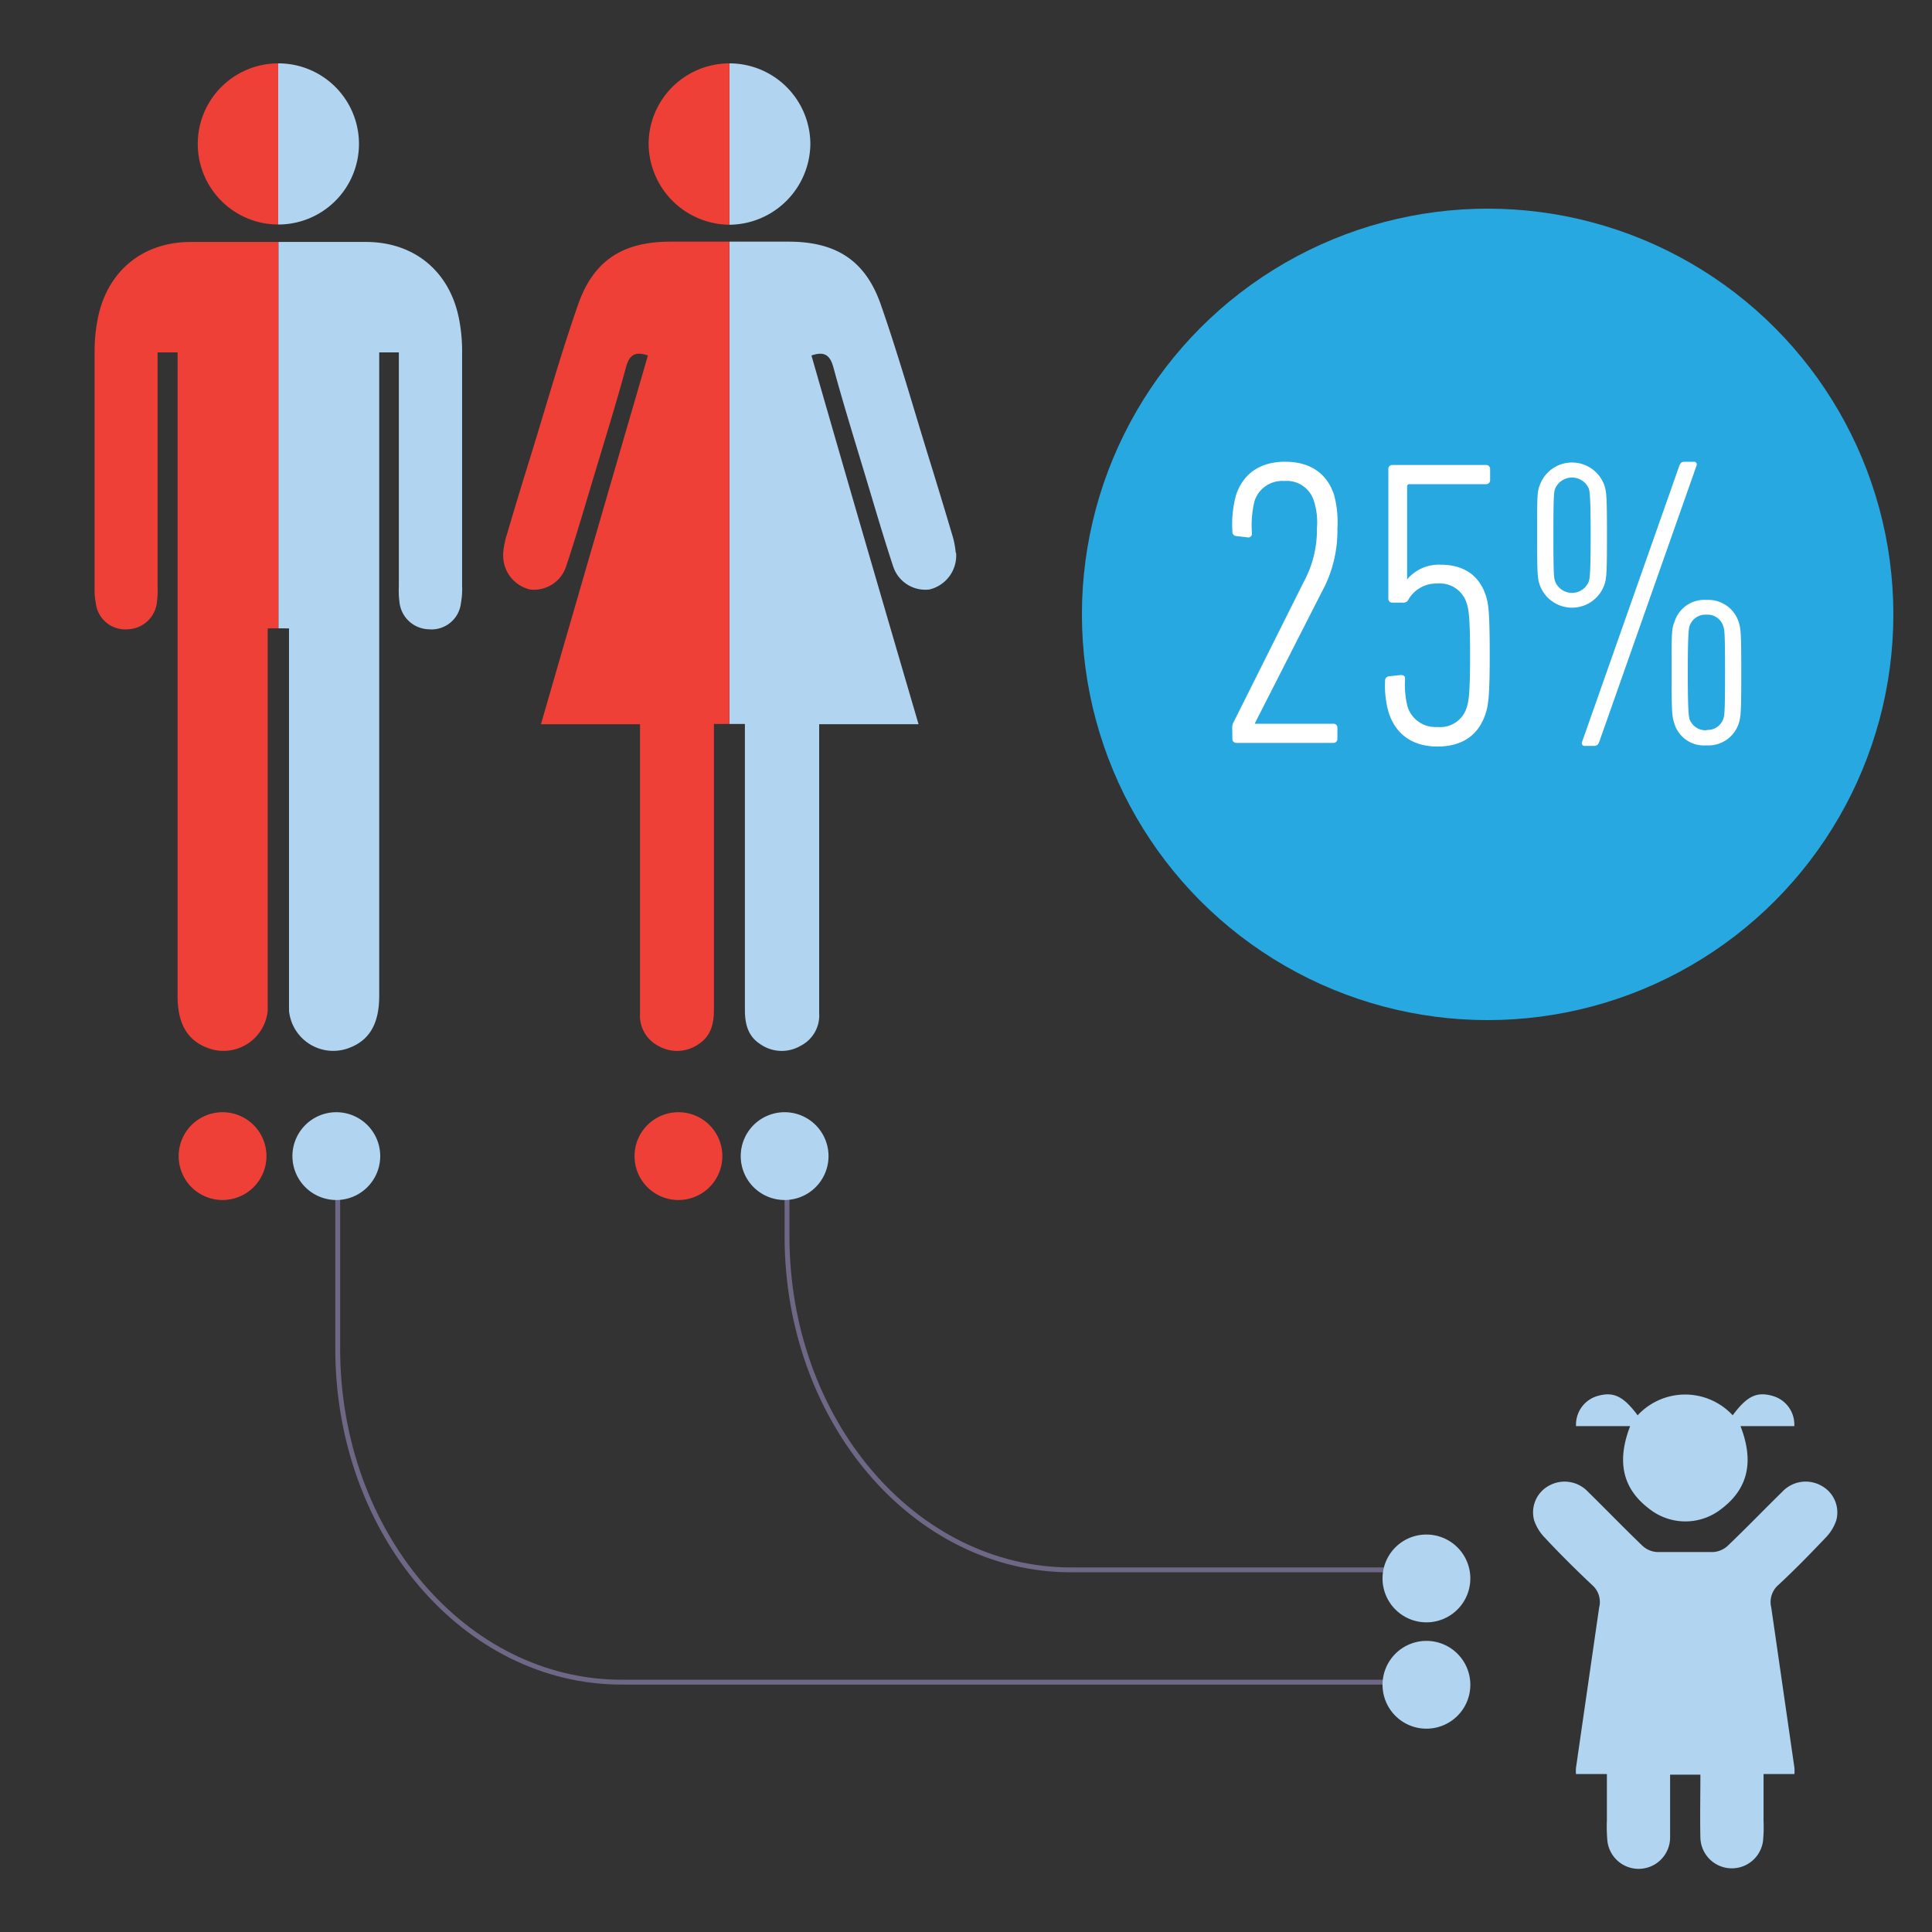
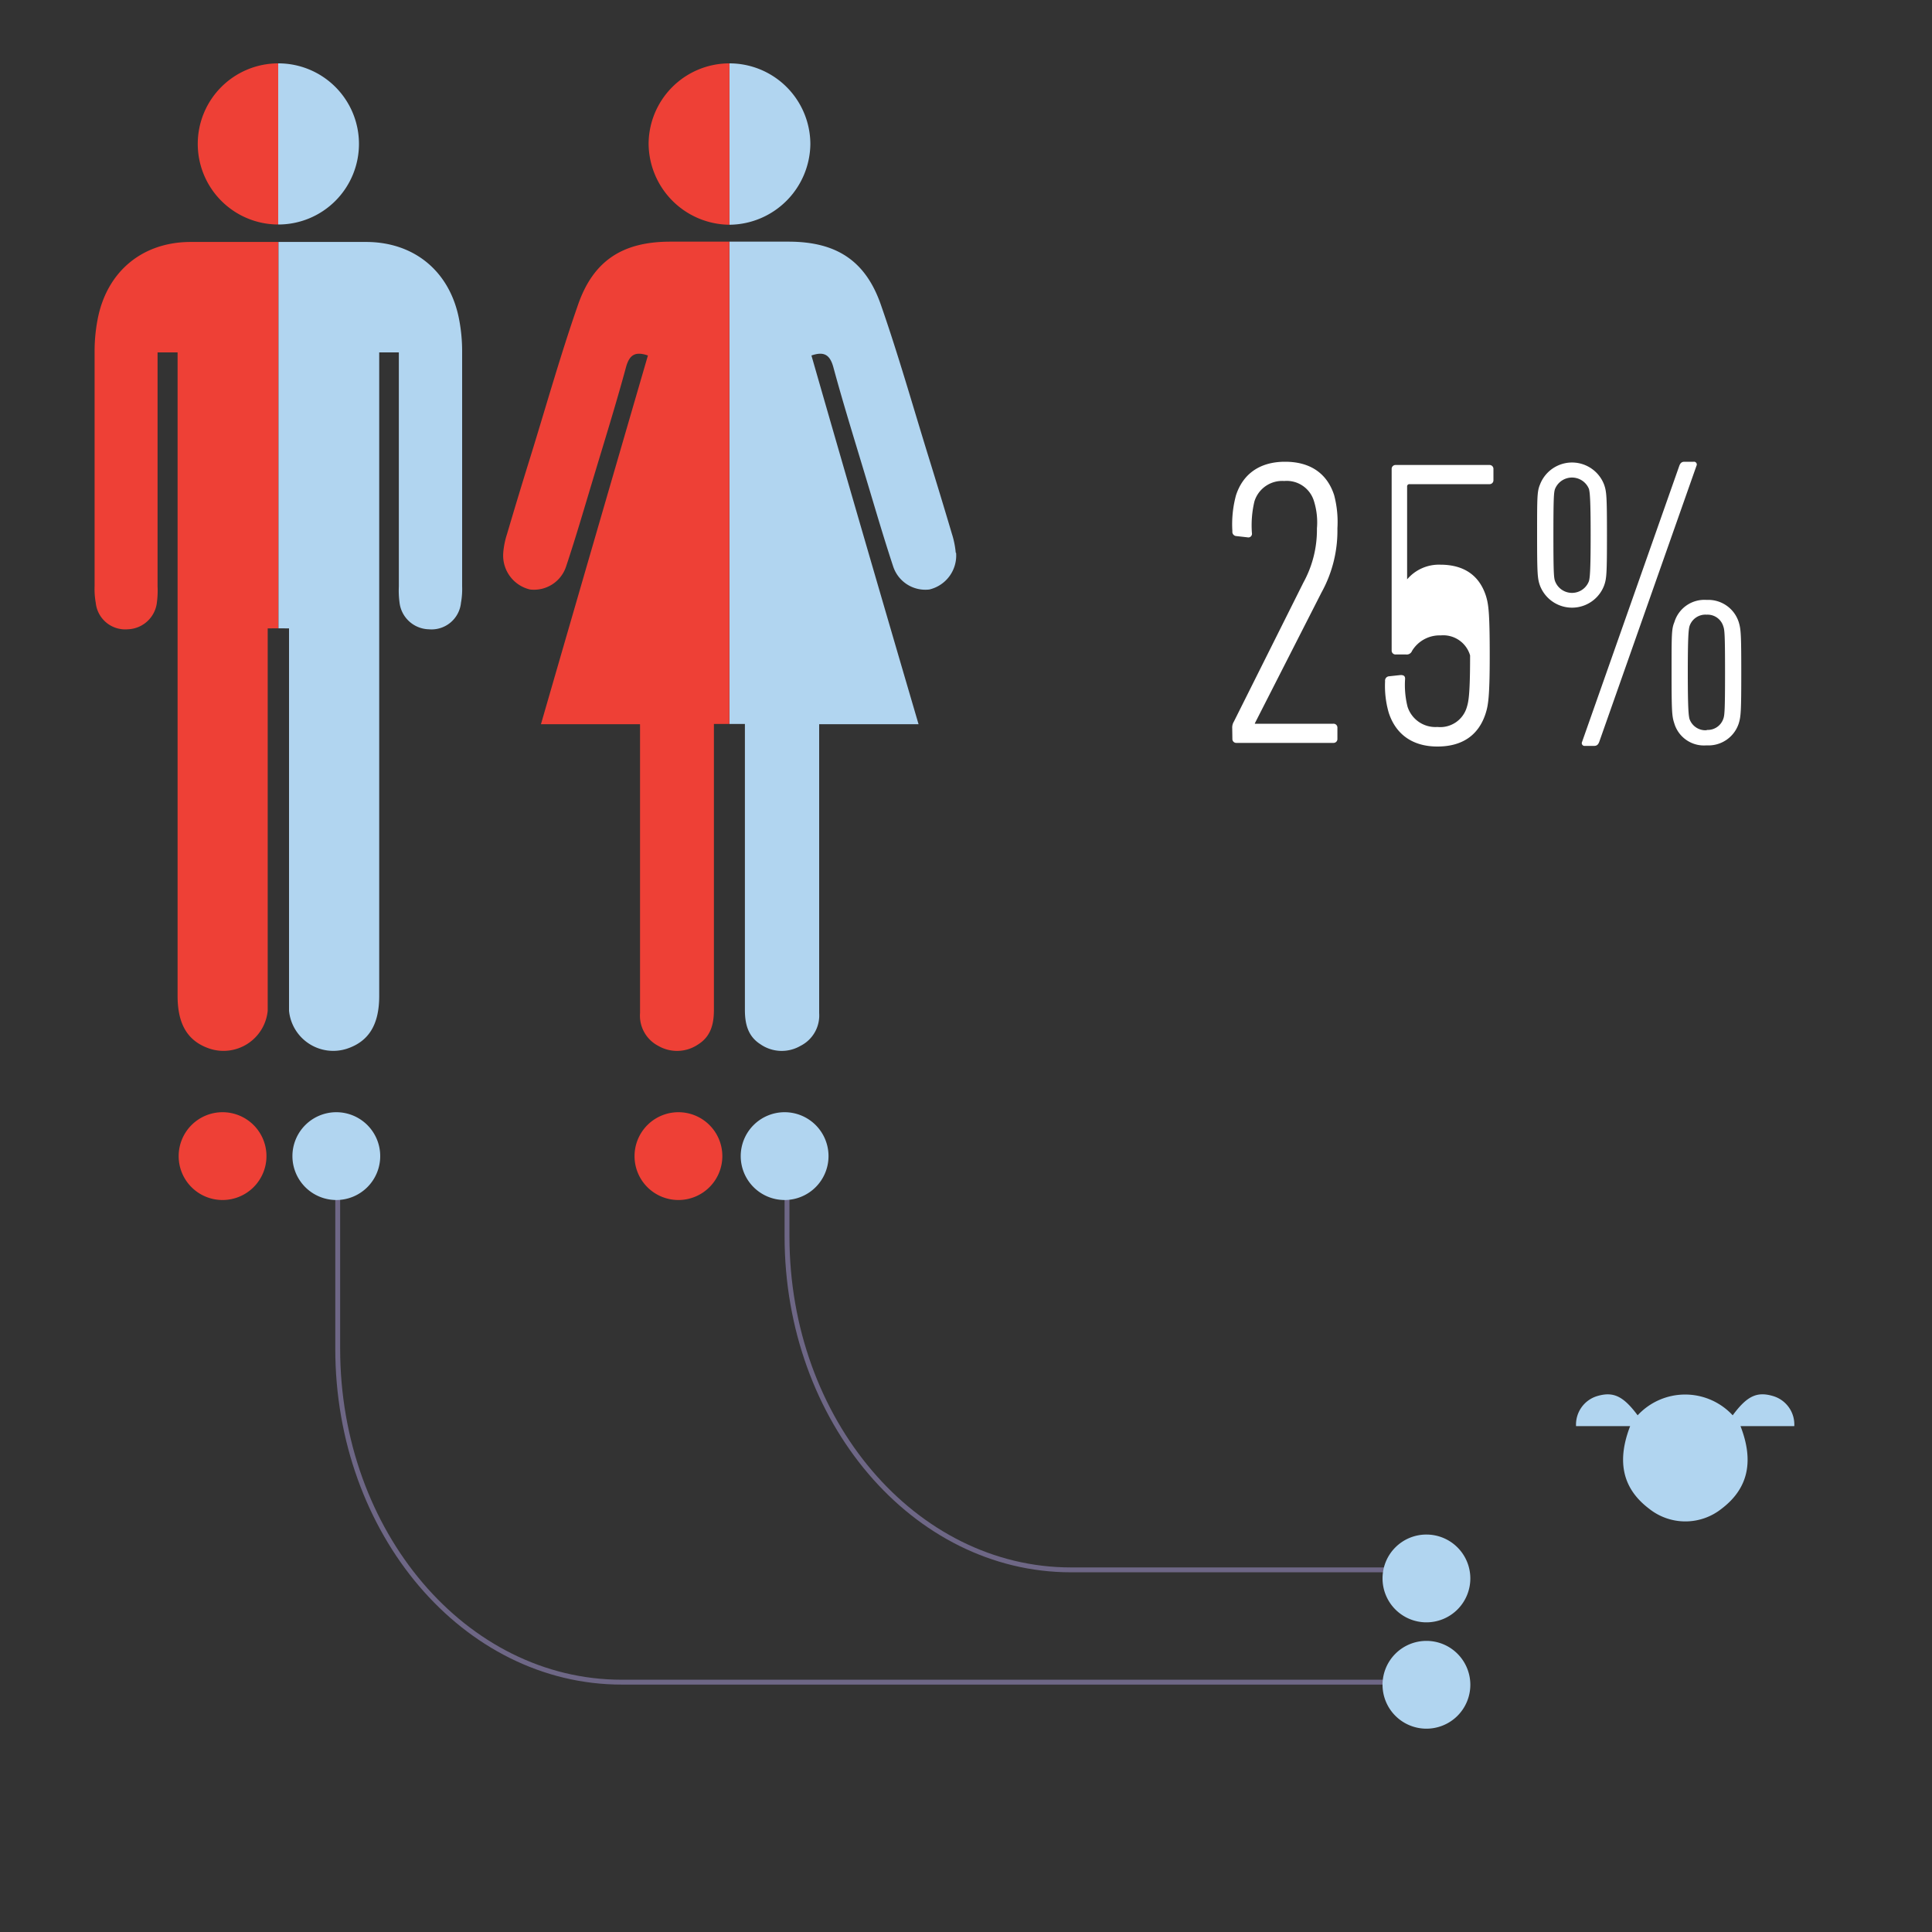
<svg xmlns="http://www.w3.org/2000/svg" id="Layer_1" data-name="Layer 1" viewBox="0 0 250 250">
  <rect x="0" y="0" width="250" height="250" fill="#333333" stroke="none" />
  <defs>
    <style>.cls-1,.cls-3{fill:none;}.cls-2{clip-path:url(#clip-path);}.cls-3{stroke:#6e6786;stroke-width:0.63px;}.cls-4{fill:#b1d5f0;}.cls-5{fill:#ee4036;}.cls-6{fill:#28a8e0;}.cls-7{fill:#fff;}</style>
    <clipPath id="clip-path">
      <rect class="cls-1" x="12.23" y="8.19" width="225.54" height="233.61" />
    </clipPath>
  </defs>
  <title>geneaware-inherit-2</title>
  <g class="cls-2">
    <path class="cls-3" d="M43.7,149.6v24.92c0,23.83,16.45,43.15,36.74,43.15H184.58" />
    <path class="cls-3" d="M101.84,149.6V160c0,23.82,16.45,43.14,36.74,43.14h49.84" />
    <path class="cls-4" d="M46.45,18.62A10.42,10.42,0,0,0,36,8.2V29.05A10.43,10.43,0,0,0,46.45,18.62M59.8,75.92q0-15.26,0-30.53a21.85,21.85,0,0,0-.38-4c-1.14-6.12-5.64-10-11.87-10.08-3.84,0-7.68,0-11.52,0v50H37.4v2.27q0,22.55,0,45.09c0,.71,0,1.43,0,2.13a5.75,5.75,0,0,0,7.47,4.91c2.85-.94,4.2-3.12,4.2-6.84V45.6h2.54v2.07q0,14.11,0,28.22a11.49,11.49,0,0,0,.08,2,3.92,3.92,0,0,0,3.8,3.54A3.83,3.83,0,0,0,59.65,78a10,10,0,0,0,.15-2.12" />
    <path class="cls-5" d="M25.59,18.62A10.42,10.42,0,0,1,36,8.2V29.05A10.43,10.43,0,0,1,25.59,18.62M12.24,75.92q0-15.26,0-30.53a21.85,21.85,0,0,1,.38-4c1.14-6.12,5.64-10,11.87-10.08,3.84,0,7.68,0,11.52,0v50H34.64v47.36c0,.71,0,1.43,0,2.13a5.75,5.75,0,0,1-7.47,4.91c-2.85-.94-4.19-3.12-4.19-6.84q0-40.47,0-80.94V45.6H20.39v2.07q0,14.11,0,28.22a11.49,11.49,0,0,1-.08,2,3.92,3.92,0,0,1-3.79,3.54A3.83,3.83,0,0,1,12.39,78a10,10,0,0,1-.15-2.12" />
    <path class="cls-4" d="M104.86,18.64A10.47,10.47,0,0,0,94.39,8.2V29.08h.09a10.56,10.56,0,0,0,10.38-10.45m18.81,52.88a11.18,11.18,0,0,0-.49-2.42Q121.67,64,120.1,58.94c-2-6.47-3.85-13-6.08-19.4-2-5.86-5.85-8.27-12-8.27H94.39V93.68h2v2q0,17.48,0,35c0,1.81.39,3.41,2,4.44a4.84,4.84,0,0,0,5.2.21A4.4,4.4,0,0,0,106,131.1q0-17.58,0-35.15V93.71h12.86C114.15,77.65,109.54,61.81,105,46c1.61-.55,2.39-.13,2.84,1.53,1.31,4.84,2.81,9.63,4.25,14.43,1.14,3.78,2.24,7.57,3.48,11.32a4.38,4.38,0,0,0,4.69,3,4.51,4.51,0,0,0,3.46-4.73" />
    <path class="cls-5" d="M83.93,18.64A10.46,10.46,0,0,1,94.39,8.2V29.08h-.08A10.56,10.56,0,0,1,83.93,18.64M65.12,71.52a10.61,10.61,0,0,1,.49-2.42q1.5-5.09,3.08-10.16c2-6.47,3.84-13,6.07-19.4,2-5.86,5.85-8.27,12-8.27h7.62V93.68h-2v2q0,17.48,0,35c0,1.81-.39,3.41-2,4.44a4.86,4.86,0,0,1-5.21.21,4.41,4.41,0,0,1-2.35-4.24V93.71H70C74.64,77.65,79.24,61.81,83.84,46c-1.61-.55-2.39-.13-2.84,1.53-1.31,4.84-2.81,9.63-4.25,14.43-1.14,3.78-2.24,7.57-3.49,11.32a4.37,4.37,0,0,1-4.68,3,4.51,4.51,0,0,1-3.46-4.73" />
    <path class="cls-5" d="M28.8,155.28a5.68,5.68,0,1,0-5.68-5.68,5.67,5.67,0,0,0,5.68,5.68" />
    <path class="cls-5" d="M87.79,155.28a5.68,5.68,0,1,0-5.68-5.68,5.67,5.67,0,0,0,5.68,5.68" />
    <path class="cls-4" d="M43.51,155.28a5.68,5.68,0,1,0-5.67-5.68,5.68,5.68,0,0,0,5.67,5.68" />
    <path class="cls-4" d="M101.52,155.28a5.68,5.68,0,1,0-5.67-5.68,5.68,5.68,0,0,0,5.67,5.68" />
    <path class="cls-4" d="M178.9,204.25a5.68,5.68,0,1,0,5.68-5.68,5.67,5.67,0,0,0-5.68,5.68" />
    <path class="cls-4" d="M178.9,218a5.68,5.68,0,1,0,5.68-5.67A5.68,5.68,0,0,0,178.9,218" />
  </g>
-   <circle class="cls-6" cx="192.5" cy="79.5" r="52.5" />
  <path class="cls-7" d="M159.45,94.23a1.46,1.46,0,0,1,.21-.85l9-18a14.14,14.14,0,0,0,1.75-7,9.2,9.2,0,0,0-.37-3.49,3.68,3.68,0,0,0-3.86-2.65,3.76,3.76,0,0,0-3.86,2.65A13.36,13.36,0,0,0,162,69a.47.47,0,0,1-.58.53L160,69.37a.55.55,0,0,1-.53-.63,14.33,14.33,0,0,1,.47-4.66c.9-2.75,3.07-4.33,6.35-4.33s5.45,1.53,6.35,4.33a13.55,13.55,0,0,1,.42,4.29,16.52,16.52,0,0,1-2.06,8.3l-8.62,16.92v.06h10.15a.5.5,0,0,1,.53.53V95.6a.5.5,0,0,1-.53.53H160a.5.5,0,0,1-.53-.53Z" />
-   <path class="cls-7" d="M179.23,88.15a.56.56,0,0,1,.52-.64l1.49-.16c.37,0,.58.11.58.48a11.61,11.61,0,0,0,.31,3.6A3.78,3.78,0,0,0,186,94.07a3.58,3.58,0,0,0,3.8-2.54c.21-.69.43-1.48.43-6.72s-.22-6-.43-6.71a3.62,3.62,0,0,0-3.8-2.59,4.17,4.17,0,0,0-3.71,2,.74.74,0,0,1-.79.47h-1.32a.5.5,0,0,1-.53-.53V60.7a.5.5,0,0,1,.53-.53h12.11a.5.5,0,0,1,.53.53v1.43a.5.5,0,0,1-.53.52H182.4a.29.29,0,0,0-.32.32v12h0a5.39,5.39,0,0,1,4.29-1.9c3.12,0,5.08,1.43,5.92,4.07.32,1.06.48,2.07.48,7.72,0,5.4-.21,6.46-.53,7.46-.9,2.8-3,4.28-6.24,4.28S180.6,95,179.7,92.22A12.42,12.42,0,0,1,179.23,88.15Z" />
+   <path class="cls-7" d="M179.23,88.15a.56.56,0,0,1,.52-.64l1.49-.16c.37,0,.58.11.58.48a11.61,11.61,0,0,0,.31,3.6A3.78,3.78,0,0,0,186,94.07a3.58,3.58,0,0,0,3.8-2.54c.21-.69.43-1.48.43-6.72a3.62,3.62,0,0,0-3.8-2.59,4.17,4.17,0,0,0-3.71,2,.74.74,0,0,1-.79.47h-1.32a.5.5,0,0,1-.53-.53V60.7a.5.5,0,0,1,.53-.53h12.11a.5.5,0,0,1,.53.53v1.43a.5.5,0,0,1-.53.52H182.4a.29.29,0,0,0-.32.32v12h0a5.39,5.39,0,0,1,4.29-1.9c3.12,0,5.08,1.43,5.92,4.07.32,1.06.48,2.07.48,7.72,0,5.4-.21,6.46-.53,7.46-.9,2.8-3,4.28-6.24,4.28S180.6,95,179.7,92.22A12.42,12.42,0,0,1,179.23,88.15Z" />
  <path class="cls-7" d="M199.27,75.77c-.32-.9-.37-1.53-.37-6.5s0-5.66.37-6.56a4.44,4.44,0,0,1,8.3,0c.32.9.37,1.53.37,6.56s-.05,5.6-.37,6.5a4.44,4.44,0,0,1-8.3,0Zm6.34-.58c.11-.42.22-1.11.22-5.92s-.11-5.56-.22-6a2.37,2.37,0,0,0-4.39,0c-.15.42-.21,1.11-.21,6s.06,5.5.21,5.92a2.34,2.34,0,0,0,4.39,0ZM217.3,60.28c.16-.43.37-.53.69-.53h1.16a.36.36,0,0,1,.37.53L206.94,96c-.16.42-.37.52-.69.52h-1.16a.36.36,0,0,1-.37-.52ZM216.3,87c0-5,0-5.61.37-6.51a4.05,4.05,0,0,1,4.18-2.86A4.13,4.13,0,0,1,225,80.53c.27.9.32,1.53.32,6.51s-.05,5.66-.32,6.55a4.12,4.12,0,0,1-4.17,2.86,4,4,0,0,1-4.18-2.86C216.35,92.7,216.3,92.06,216.3,87Zm4.55,7.45A2.13,2.13,0,0,0,223,93c.16-.42.22-1.11.22-6s-.06-5.5-.22-5.93a2.12,2.12,0,0,0-2.16-1.53,2.16,2.16,0,0,0-2.23,1.53c-.1.43-.21,1.11-.21,5.93s.11,5.55.21,6A2.18,2.18,0,0,0,220.85,94.49Z" />
  <path class="cls-4" d="M225.22,184.54c1.66,4.28,1.2,7.93-2.46,10.7a7.52,7.52,0,0,1-9.35,0c-3.67-2.77-4.12-6.42-2.47-10.7h-7a3.85,3.85,0,0,1,2.71-3.88c2.12-.64,3.41,0,5.26,2.48a8.38,8.38,0,0,1,12.3,0c1.86-2.51,3.14-3.12,5.26-2.48a3.84,3.84,0,0,1,2.71,3.88Z" />
-   <path class="cls-4" d="M237.61,196.74a5.88,5.88,0,0,1-1.38,2.24c-2,2.1-4,4.16-6.13,6.13a2.93,2.93,0,0,0-.9,2.9c1,6.91,2,13.84,3,20.76a6,6,0,0,1,0,.79h-4c0,2.09,0,4.06,0,6a18.52,18.52,0,0,1-.07,2.69,4.07,4.07,0,0,1-8.1-.45c-.06-2.69,0-5.38,0-8.16h-3.92c0,2.78,0,5.47,0,8.16a4.07,4.07,0,0,1-8.11.45,20.06,20.06,0,0,1-.07-2.69c0-2,0-3.94,0-6h-4a6.58,6.58,0,0,1,0-.79q1.5-10.38,3-20.76a2.89,2.89,0,0,0-.9-2.9c-2.12-2-4.14-4-6.13-6.13a6,6,0,0,1-1.38-2.24,3.92,3.92,0,0,1,1.91-4.49,4.15,4.15,0,0,1,5.07.8c2.37,2.32,4.67,4.71,7.06,7a3.06,3.06,0,0,0,1.82.78c1.22,0,2.44,0,3.67,0s2.45,0,3.68,0a3.06,3.06,0,0,0,1.81-.78c2.4-2.29,4.7-4.68,7.07-7a4.14,4.14,0,0,1,5.07-.8A3.92,3.92,0,0,1,237.61,196.74Z" />
</svg>